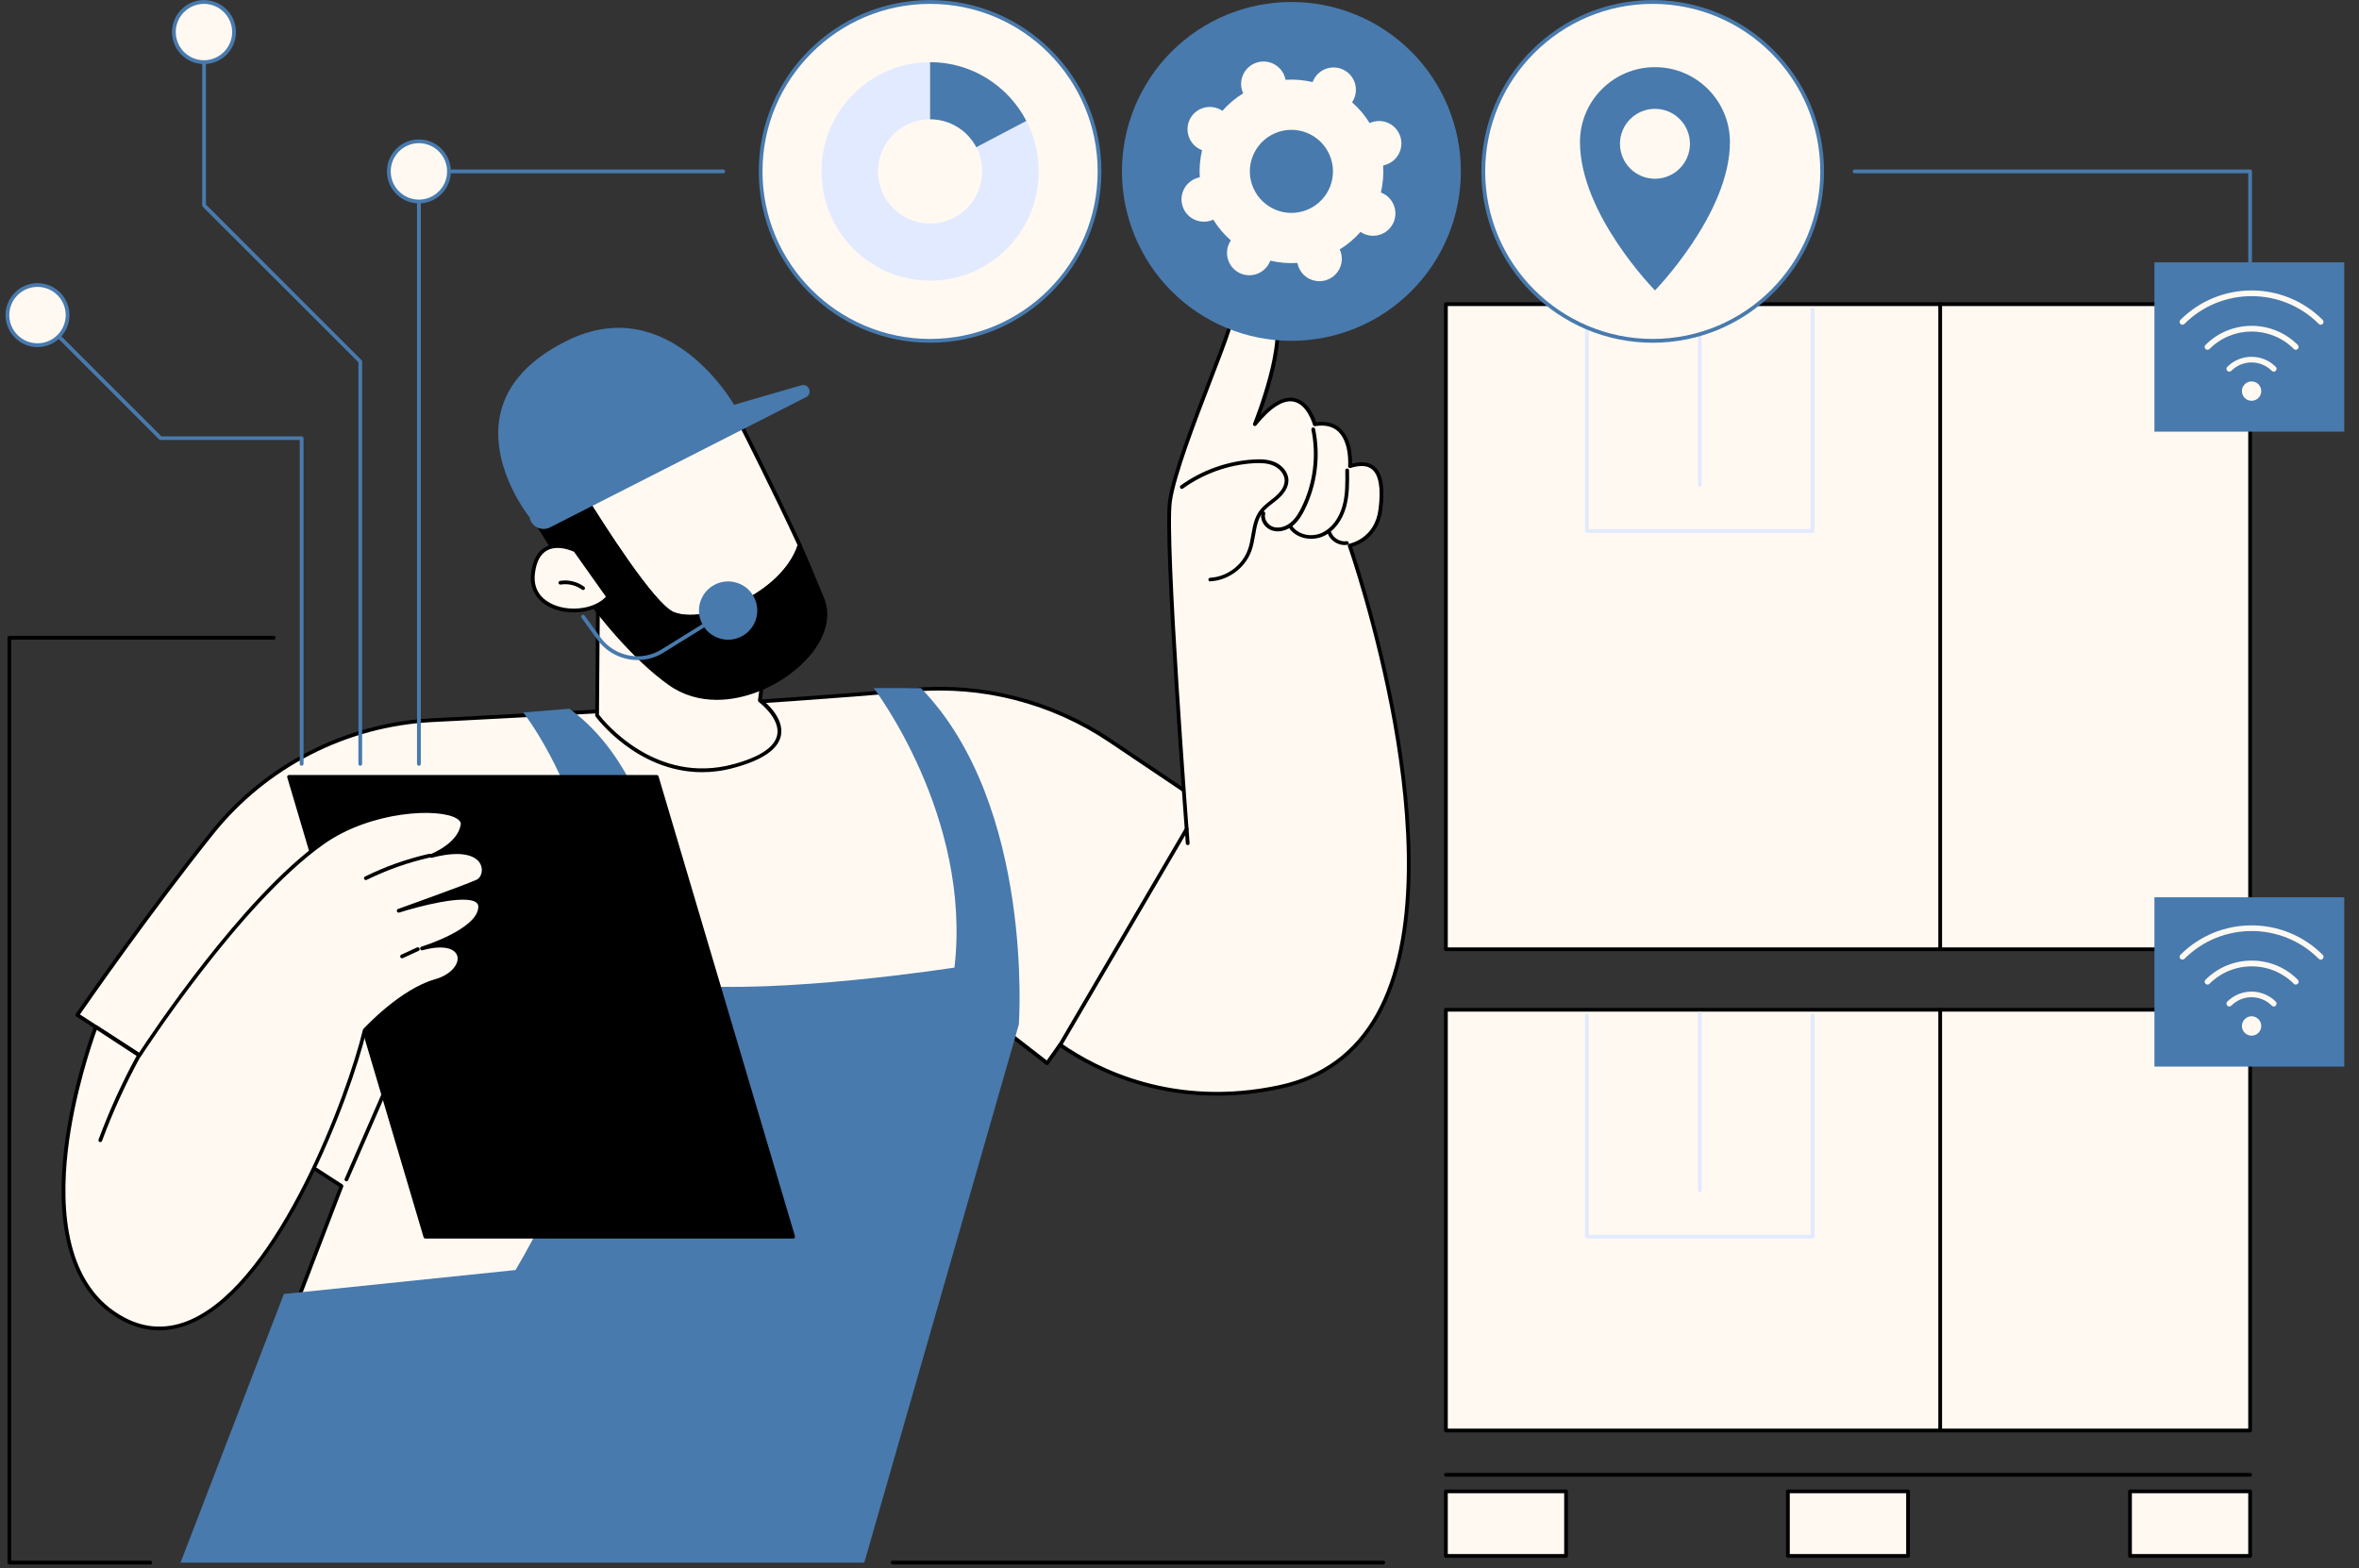
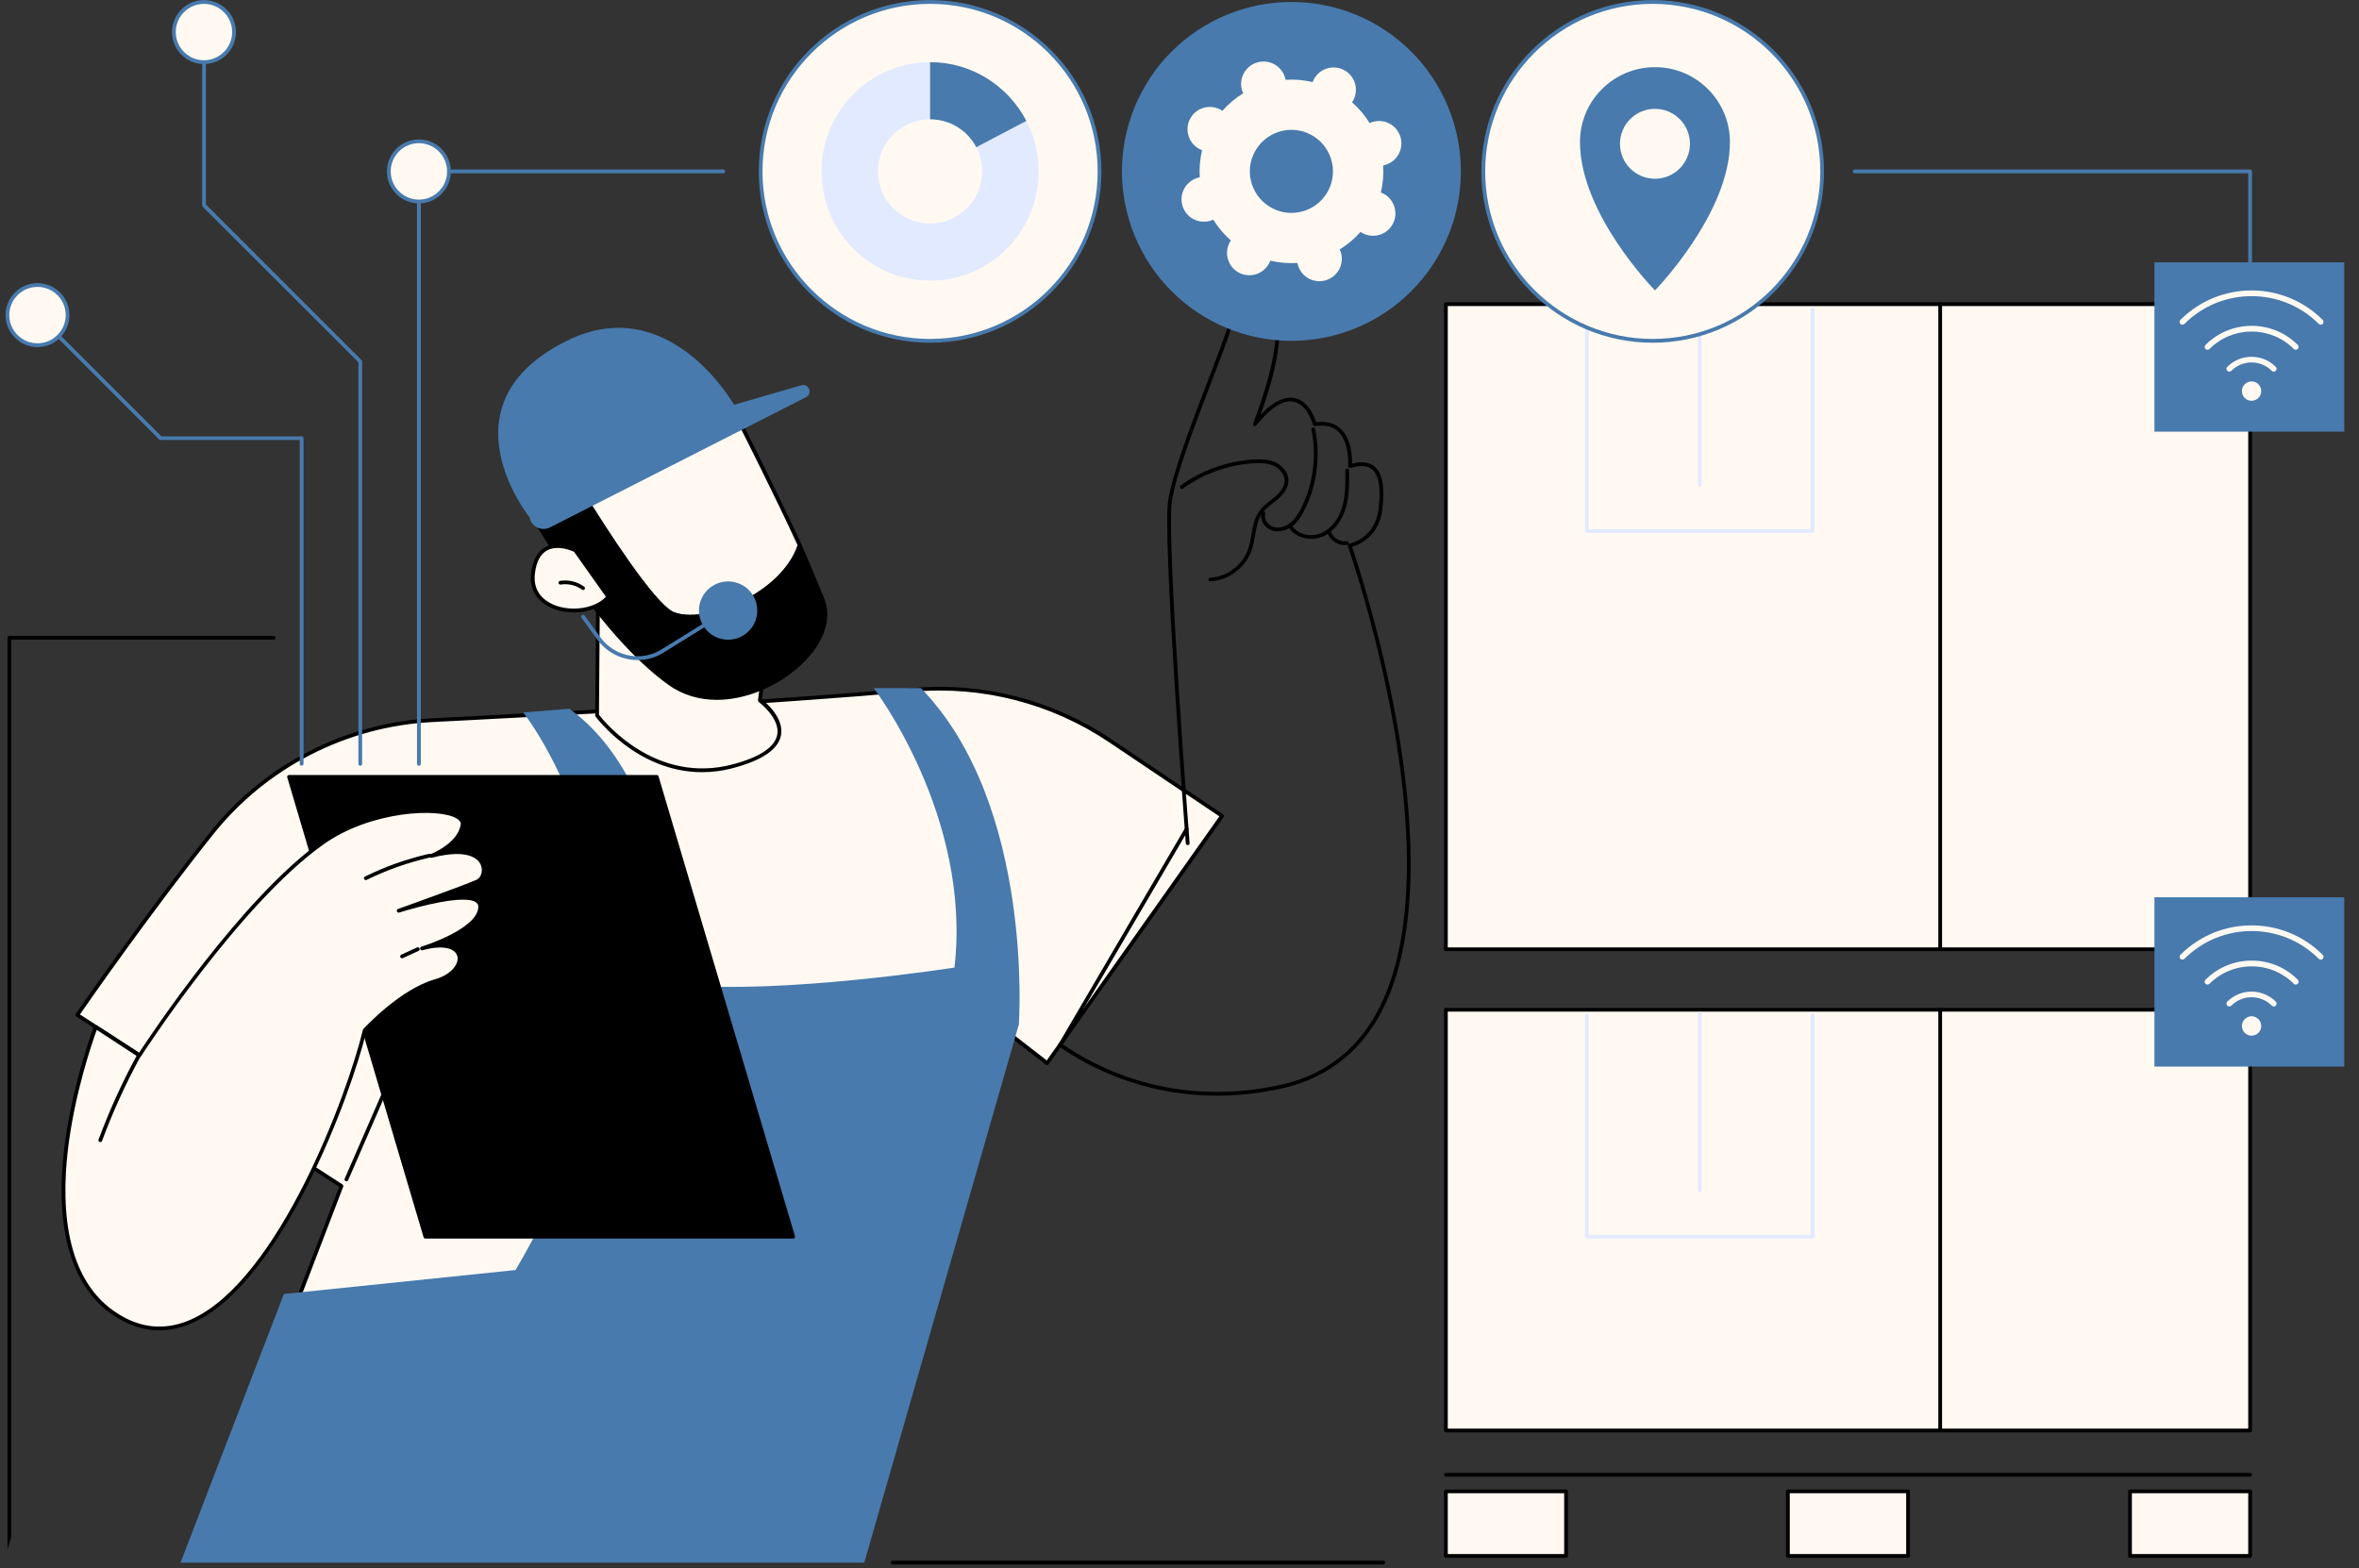
<svg xmlns="http://www.w3.org/2000/svg" width="200" zoomAndPan="magnify" viewBox="0 0 150 99.75" height="133" preserveAspectRatio="xMidYMid meet" version="1.0">
  <rect x="0" y="0" width="150" height="99.75" fill="#333333" stroke="none" />
  <defs>
    <clipPath id="18c60505a5">
      <path d="M 11 43 L 65 43 L 65 99.5 L 11 99.5 Z M 11 43 " clip-rule="nonzero" />
    </clipPath>
    <clipPath id="969a45fb53">
      <path d="M 91 94 L 100 94 L 100 99.5 L 91 99.5 Z M 91 94 " clip-rule="nonzero" />
    </clipPath>
    <clipPath id="c348abe2a2">
      <path d="M 113 94 L 122 94 L 122 99.5 L 113 99.5 Z M 113 94 " clip-rule="nonzero" />
    </clipPath>
    <clipPath id="5f7a954aa8">
      <path d="M 135 94 L 144 94 L 144 99.5 L 135 99.5 Z M 135 94 " clip-rule="nonzero" />
    </clipPath>
    <clipPath id="a716fe0bca">
      <path d="M 136 57 L 149.062 57 L 149.062 68 L 136 68 Z M 136 57 " clip-rule="nonzero" />
    </clipPath>
    <clipPath id="46ce3e7250">
      <path d="M 136 16 L 149.062 16 L 149.062 28 L 136 28 Z M 136 16 " clip-rule="nonzero" />
    </clipPath>
    <clipPath id="ba565be54e">
      <path d="M 0.188 18 L 5 18 L 5 22 L 0.188 22 Z M 0.188 18 " clip-rule="nonzero" />
    </clipPath>
    <clipPath id="513044c0b9">
      <path d="M 0.188 18 L 5 18 L 5 23 L 0.188 23 Z M 0.188 18 " clip-rule="nonzero" />
    </clipPath>
    <clipPath id="d651cac189">
-       <path d="M 0.188 40 L 18 40 L 18 99.5 L 0.188 99.5 Z M 0.188 40 " clip-rule="nonzero" />
+       <path d="M 0.188 40 L 18 40 L 0.188 99.5 Z M 0.188 40 " clip-rule="nonzero" />
    </clipPath>
    <clipPath id="5ec488e3c0">
      <path d="M 56 99 L 89 99 L 89 99.5 L 56 99.5 Z M 56 99 " clip-rule="nonzero" />
    </clipPath>
  </defs>
  <path fill="#fff9f2" d="M 21.715 75.434 L 4.918 64.555 C 4.918 64.555 9.227 58.293 13.492 52.965 C 16.906 48.691 21.992 46.09 27.457 45.805 C 35.793 45.367 47.555 44.781 58.109 43.867 C 62.512 43.488 66.91 44.625 70.574 47.094 L 77.707 51.891 L 66.586 67.613 L 62.426 64.387 L 28.773 84.98 L 18.051 84.98 Z M 21.715 75.434 " fill-opacity="1" fill-rule="nonzero" />
  <path fill="#000000" d="M 28.773 85.098 L 18.051 85.098 C 18.016 85.098 17.977 85.078 17.953 85.043 C 17.934 85.012 17.926 84.969 17.941 84.938 L 21.57 75.477 L 4.852 64.652 C 4.824 64.637 4.809 64.609 4.797 64.574 C 4.793 64.543 4.797 64.512 4.812 64.484 C 4.859 64.418 9.176 58.156 13.395 52.887 C 16.824 48.598 21.945 45.973 27.445 45.684 L 28.898 45.609 C 37.02 45.184 48.137 44.605 58.094 43.75 C 62.508 43.367 66.965 44.52 70.641 46.992 L 77.773 51.793 C 77.801 51.812 77.816 51.84 77.82 51.871 C 77.828 51.902 77.82 51.938 77.801 51.965 L 66.676 67.684 C 66.66 67.711 66.629 67.73 66.594 67.734 C 66.562 67.738 66.531 67.73 66.504 67.711 L 62.41 64.539 L 28.816 85.09 C 28.816 85.094 28.793 85.098 28.773 85.098 Z M 18.227 84.859 L 28.734 84.859 L 62.367 64.281 C 62.41 64.254 62.465 64.262 62.5 64.289 L 66.559 67.441 L 77.535 51.918 L 70.504 47.191 C 66.871 44.75 62.473 43.605 58.113 43.988 C 48.152 44.848 37.031 45.43 28.91 45.848 L 27.457 45.922 C 22.027 46.207 16.965 48.801 13.578 53.035 C 9.664 57.934 5.656 63.684 5.082 64.516 L 21.777 75.328 C 21.824 75.363 21.84 75.422 21.824 75.469 Z M 18.227 84.859 " fill-opacity="1" fill-rule="nonzero" />
  <path fill="#000000" d="M 22.027 75.129 C 22.012 75.129 21.992 75.121 21.977 75.117 C 21.918 75.09 21.891 75.02 21.918 74.961 L 24.594 68.816 C 24.621 68.758 24.691 68.73 24.75 68.758 C 24.809 68.785 24.836 68.855 24.809 68.914 L 22.137 75.059 C 22.117 75.102 22.07 75.129 22.027 75.129 Z M 22.027 75.129 " fill-opacity="1" fill-rule="nonzero" />
  <g clip-path="url(#18c60505a5)">
    <path fill="#487aad" d="M 33.27 45.312 C 33.27 45.312 45.066 60.035 32.781 80.77 L 18.051 82.293 L 11.48 99.379 L 54.957 99.379 L 64.785 65.152 C 64.785 65.152 65.781 51.203 58.555 43.758 L 55.555 43.758 C 55.555 43.758 61.805 51.926 60.691 61.535 C 60.691 61.535 49.508 63.277 43.23 62.613 C 43.23 62.613 42.961 49.918 36.203 45.074 Z M 33.27 45.312 " fill-opacity="1" fill-rule="nonzero" />
  </g>
  <path fill="#000000" d="M 50.426 78.652 L 27.051 78.652 L 18.371 49.414 L 41.754 49.414 Z M 50.426 78.652 " fill-opacity="1" fill-rule="nonzero" />
  <path fill="#000000" d="M 50.426 78.77 L 27.051 78.77 C 26.996 78.77 26.953 78.738 26.934 78.684 L 18.266 49.441 C 18.254 49.402 18.258 49.363 18.281 49.336 C 18.301 49.305 18.34 49.289 18.379 49.289 L 41.762 49.289 C 41.816 49.289 41.859 49.32 41.875 49.375 L 50.547 78.617 C 50.559 78.656 50.551 78.695 50.531 78.723 C 50.504 78.754 50.465 78.77 50.426 78.77 Z M 27.137 78.531 L 50.27 78.531 L 41.668 49.531 L 18.535 49.531 Z M 27.137 78.531 " fill-opacity="1" fill-rule="nonzero" />
  <path fill="#fff9f2" d="M 6.09 65.316 C 6.09 65.316 0.438 80.004 7.875 83.902 C 15.312 87.801 21.875 71.023 23.191 65.523 C 23.191 65.523 25.488 63.012 27.695 62.387 C 29.848 61.777 29.859 59.488 26.832 60.312 C 26.832 60.312 30.426 59.223 30.535 57.715 C 30.645 56.207 25.359 57.922 25.359 57.922 C 25.359 57.922 29.496 56.449 30.387 56.051 C 31.078 55.742 31.207 53.465 27.43 54.441 C 27.43 54.441 29.207 53.773 29.426 52.484 C 29.645 51.195 24.102 51.066 20.531 53.594 C 15.105 57.434 8.875 67.125 8.875 67.125 Z M 6.09 65.316 " fill-opacity="1" fill-rule="nonzero" />
  <path fill="#000000" d="M 10.133 84.605 C 9.348 84.605 8.574 84.41 7.82 84.012 C 4.734 82.391 3.438 78.629 4.074 73.133 C 4.555 69.008 5.965 65.309 5.977 65.273 C 5.988 65.238 6.016 65.211 6.055 65.199 C 6.086 65.191 6.125 65.195 6.156 65.211 L 8.844 66.953 C 9.527 65.906 15.379 57.086 20.465 53.484 C 23.598 51.273 28 51.105 29.195 51.855 C 29.539 52.07 29.578 52.32 29.551 52.496 C 29.418 53.25 28.801 53.801 28.273 54.137 C 30.199 53.844 30.703 54.594 30.832 54.965 C 31.012 55.48 30.773 56.008 30.441 56.156 C 30.02 56.344 28.887 56.77 27.801 57.164 C 28.875 56.961 29.996 56.859 30.438 57.211 C 30.594 57.336 30.672 57.516 30.66 57.719 C 30.59 58.738 29.082 59.551 27.988 60.016 C 28.793 60.008 29.203 60.34 29.312 60.727 C 29.48 61.332 28.93 62.156 27.73 62.5 C 25.691 63.074 23.531 65.332 23.297 65.582 C 22.312 69.668 17.91 81.555 12.285 84.109 C 11.562 84.438 10.836 84.605 10.133 84.605 Z M 6.152 65.496 C 5.895 66.203 4.738 69.512 4.312 73.164 C 3.879 76.922 4.152 81.816 7.934 83.801 C 9.309 84.523 10.738 84.555 12.188 83.898 C 17.746 81.371 22.113 69.527 23.074 65.5 C 23.082 65.477 23.09 65.461 23.102 65.445 C 23.195 65.344 25.453 62.902 27.664 62.277 C 28.707 61.984 29.215 61.281 29.078 60.797 C 28.965 60.383 28.312 60.035 26.863 60.434 C 26.801 60.449 26.734 60.41 26.719 60.352 C 26.703 60.285 26.734 60.223 26.801 60.203 C 26.832 60.195 30.316 59.117 30.414 57.711 C 30.426 57.574 30.383 57.477 30.285 57.398 C 29.582 56.852 26.516 57.672 25.391 58.035 C 25.332 58.059 25.262 58.023 25.238 57.961 C 25.219 57.898 25.25 57.828 25.309 57.809 C 25.352 57.789 29.453 56.332 30.328 55.938 C 30.555 55.832 30.727 55.422 30.59 55.047 C 30.492 54.762 29.973 53.898 27.445 54.551 C 27.387 54.566 27.32 54.535 27.305 54.469 C 27.285 54.41 27.316 54.344 27.375 54.324 C 27.391 54.316 29.094 53.66 29.293 52.457 C 29.305 52.402 29.332 52.234 29.051 52.062 C 27.93 51.359 23.586 51.562 20.586 53.688 C 15.242 57.469 9.023 67.086 8.961 67.184 C 8.945 67.211 8.918 67.23 8.887 67.238 C 8.852 67.246 8.82 67.238 8.793 67.223 Z M 6.152 65.496 " fill-opacity="1" fill-rule="nonzero" />
  <path fill="#000000" d="M 23.266 55.969 C 23.223 55.969 23.18 55.949 23.156 55.906 C 23.129 55.844 23.152 55.773 23.211 55.746 C 24.504 55.105 25.875 54.621 27.285 54.301 C 27.348 54.285 27.414 54.328 27.426 54.395 C 27.441 54.457 27.398 54.523 27.332 54.535 C 25.941 54.852 24.594 55.328 23.316 55.957 C 23.297 55.965 23.281 55.969 23.266 55.969 Z M 23.266 55.969 " fill-opacity="1" fill-rule="nonzero" />
  <path fill="#000000" d="M 25.566 60.945 C 25.523 60.945 25.477 60.918 25.457 60.875 C 25.43 60.812 25.457 60.742 25.516 60.715 L 26.516 60.254 C 26.578 60.227 26.648 60.254 26.676 60.312 C 26.703 60.375 26.676 60.445 26.613 60.473 L 25.613 60.934 C 25.602 60.938 25.582 60.945 25.566 60.945 Z M 25.566 60.945 " fill-opacity="1" fill-rule="nonzero" />
  <path fill="#000000" d="M 6.379 72.633 C 6.363 72.633 6.352 72.633 6.336 72.629 C 6.277 72.605 6.242 72.535 6.266 72.477 C 6.945 70.645 7.762 68.844 8.695 67.133 C 8.727 67.07 8.801 67.051 8.859 67.082 C 8.918 67.113 8.941 67.184 8.906 67.246 C 7.977 68.945 7.164 70.734 6.488 72.559 C 6.473 72.605 6.43 72.633 6.379 72.633 Z M 6.379 72.633 " fill-opacity="1" fill-rule="nonzero" />
  <path fill="#fff9f2" d="M 38.035 36.773 L 37.965 45.492 C 37.965 45.492 41.336 50.164 46.676 48.711 C 52.008 47.262 48.316 44.543 48.316 44.543 L 49.09 38.68 Z M 38.035 36.773 " fill-opacity="1" fill-rule="nonzero" />
  <path fill="#000000" d="M 44.648 49.109 C 40.484 49.109 37.902 45.609 37.867 45.562 C 37.852 45.543 37.848 45.52 37.848 45.492 L 37.918 36.773 C 37.918 36.742 37.934 36.703 37.961 36.68 C 37.988 36.66 38.027 36.648 38.059 36.652 L 49.109 38.555 C 49.176 38.566 49.219 38.629 49.207 38.691 L 48.449 44.48 C 48.727 44.699 49.863 45.672 49.66 46.762 C 49.496 47.637 48.504 48.332 46.707 48.82 C 45.984 49.023 45.293 49.109 44.648 49.109 Z M 38.086 45.457 C 38.391 45.852 41.68 49.945 46.645 48.598 C 48.34 48.137 49.273 47.504 49.422 46.727 C 49.617 45.668 48.258 44.652 48.246 44.641 C 48.215 44.613 48.191 44.57 48.199 44.527 L 48.953 38.781 L 38.152 36.922 Z M 38.086 45.457 " fill-opacity="1" fill-rule="nonzero" />
  <path fill="#fff9f2" d="M 42.789 39.035 C 44.773 39.867 49.84 37.855 50.844 34.668 C 49.219 31.152 46.93 26.641 46.93 26.641 L 37.184 31.625 C 38.359 33.527 41.523 38.504 42.789 39.035 Z M 42.789 39.035 " fill-opacity="1" fill-rule="nonzero" />
  <path fill="#000000" d="M 43.898 39.34 C 43.453 39.34 43.059 39.273 42.746 39.145 C 41.457 38.602 38.352 33.746 37.078 31.684 C 37.062 31.656 37.059 31.621 37.07 31.594 C 37.078 31.559 37.102 31.531 37.129 31.516 L 46.875 26.531 C 46.902 26.516 46.938 26.516 46.969 26.523 C 47 26.535 47.023 26.559 47.039 26.586 C 47.062 26.629 49.352 31.141 50.961 34.621 C 50.969 34.648 50.977 34.68 50.965 34.707 C 50.492 36.203 49.039 37.637 47.074 38.551 C 45.953 39.062 44.816 39.34 43.898 39.34 Z M 37.352 31.668 C 38.41 33.379 41.602 38.402 42.836 38.922 C 43.746 39.301 45.371 39.066 46.969 38.328 C 48.855 37.453 50.254 36.094 50.719 34.676 C 49.254 31.504 47.234 27.5 46.875 26.797 Z M 37.352 31.668 " fill-opacity="1" fill-rule="nonzero" />
  <path fill="#000000" d="M 52.27 37.996 C 51.949 37.277 51.48 36.035 50.844 34.664 C 49.84 37.855 44.773 39.859 42.789 39.031 C 41.516 38.496 38.359 33.523 37.18 31.621 L 34.113 33.191 C 34.113 33.191 38.172 40.297 42.566 43.453 C 46.746 46.457 53.84 41.508 52.27 37.996 Z M 52.27 37.996 " fill-opacity="1" fill-rule="nonzero" />
  <path fill="#000000" d="M 45.578 44.508 C 44.508 44.508 43.441 44.227 42.5 43.551 C 38.133 40.422 34.059 33.328 34.016 33.254 C 33.996 33.23 33.992 33.195 34.004 33.164 C 34.016 33.129 34.035 33.105 34.062 33.094 L 37.129 31.523 C 37.184 31.496 37.254 31.512 37.285 31.566 C 38.27 33.156 41.582 38.398 42.836 38.926 C 43.746 39.309 45.371 39.074 46.969 38.332 C 48.871 37.453 50.281 36.066 50.73 34.637 C 50.746 34.586 50.789 34.555 50.84 34.555 C 50.891 34.551 50.938 34.578 50.953 34.625 C 51.344 35.473 51.676 36.285 51.945 36.938 C 52.113 37.34 52.254 37.691 52.371 37.965 C 53.016 39.398 52.309 41.191 50.523 42.645 C 49.215 43.711 47.383 44.508 45.578 44.508 Z M 34.281 33.238 C 34.812 34.141 38.609 40.465 42.637 43.355 C 45.062 45.098 48.352 44.105 50.383 42.449 C 52.078 41.062 52.758 39.379 52.168 38.051 C 52.043 37.773 51.898 37.426 51.73 37.02 C 51.492 36.438 51.203 35.734 50.867 34.984 C 50.312 36.375 48.914 37.691 47.078 38.547 C 45.414 39.316 43.719 39.551 42.75 39.145 C 41.477 38.609 38.449 33.891 37.145 31.777 Z M 34.281 33.238 " fill-opacity="1" fill-rule="nonzero" />
  <path fill="#fff9f2" d="M 36.578 34.996 C 36.578 34.996 34.227 33.801 33.895 36.441 C 33.559 39.082 37.492 39.426 38.684 37.953 Z M 36.578 34.996 " fill-opacity="1" fill-rule="nonzero" />
  <path fill="#000000" d="M 36.488 38.949 C 36.008 38.949 35.531 38.859 35.094 38.676 C 34.129 38.262 33.645 37.449 33.773 36.43 C 33.879 35.609 34.188 35.055 34.688 34.789 C 35.531 34.344 36.59 34.871 36.633 34.891 C 36.652 34.902 36.668 34.914 36.676 34.93 L 38.777 37.887 C 38.809 37.93 38.805 37.992 38.77 38.035 C 38.297 38.617 37.406 38.949 36.488 38.949 Z M 35.453 34.848 C 35.238 34.848 35.008 34.887 34.801 34.996 C 34.371 35.223 34.105 35.715 34.016 36.457 C 33.855 37.691 34.684 38.234 35.188 38.453 C 36.32 38.938 37.852 38.699 38.527 37.949 L 36.5 35.09 C 36.391 35.039 35.938 34.848 35.453 34.848 Z M 35.453 34.848 " fill-opacity="1" fill-rule="nonzero" />
  <path fill="#000000" d="M 37.078 37.523 C 37.055 37.523 37.031 37.52 37.008 37.5 C 36.625 37.219 36.129 37.098 35.648 37.176 C 35.586 37.188 35.523 37.145 35.516 37.078 C 35.504 37.012 35.547 36.953 35.613 36.941 C 36.148 36.855 36.711 36.992 37.145 37.312 C 37.199 37.348 37.211 37.426 37.172 37.48 C 37.152 37.5 37.113 37.523 37.078 37.523 Z M 37.078 37.523 " fill-opacity="1" fill-rule="nonzero" />
  <path fill="#487aad" d="M 50.953 24.504 L 46.676 25.742 L 33.672 32.887 C 33.77 33.488 34.434 33.82 34.977 33.539 L 51.254 25.258 C 51.695 25.035 51.426 24.363 50.953 24.504 Z M 50.953 24.504 " fill-opacity="1" fill-rule="nonzero" />
  <path fill="#487aad" d="M 45.887 27.391 L 46.672 25.738 C 46.672 25.738 42.559 18.465 36.07 21.66 C 27.875 25.695 33.664 32.887 33.664 32.887 Z M 45.887 27.391 " fill-opacity="1" fill-rule="nonzero" />
  <path fill="#487aad" d="M 46.723 37.027 C 46.965 37.082 47.184 37.184 47.383 37.324 C 47.582 37.469 47.746 37.645 47.875 37.855 C 48.004 38.062 48.09 38.289 48.129 38.531 C 48.168 38.777 48.16 39.016 48.102 39.254 C 48.047 39.496 47.945 39.715 47.801 39.914 C 47.66 40.113 47.48 40.277 47.273 40.406 C 47.062 40.535 46.836 40.621 46.594 40.66 C 46.352 40.699 46.113 40.691 45.871 40.633 C 45.633 40.578 45.414 40.477 45.215 40.332 C 45.016 40.191 44.852 40.012 44.723 39.805 C 44.594 39.594 44.508 39.371 44.469 39.125 C 44.43 38.883 44.438 38.645 44.492 38.402 C 44.551 38.164 44.652 37.945 44.793 37.746 C 44.938 37.547 45.113 37.383 45.324 37.254 C 45.531 37.125 45.758 37.039 46 37 C 46.242 36.961 46.484 36.969 46.723 37.027 Z M 46.723 37.027 " fill-opacity="1" fill-rule="nonzero" />
  <path fill="#487aad" d="M 40.543 41.977 C 39.566 41.977 38.609 41.523 37.992 40.688 L 36.977 39.289 C 36.938 39.234 36.949 39.16 37.004 39.121 C 37.059 39.082 37.133 39.094 37.172 39.148 L 38.188 40.547 C 39.082 41.766 40.781 42.102 42.066 41.301 L 46.23 38.719 C 46.285 38.688 46.359 38.703 46.395 38.758 C 46.426 38.812 46.41 38.887 46.355 38.922 L 42.191 41.504 C 41.684 41.824 41.113 41.977 40.543 41.977 Z M 40.543 41.977 " fill-opacity="1" fill-rule="nonzero" />
-   <path fill="#fff9f2" d="M 74.398 31.859 C 74.031 34.355 75.523 53.633 75.523 53.633 L 74.484 52.84 C 74.484 52.84 67.824 59.051 65.832 65.168 C 65.832 65.168 71.688 71.207 81.383 69.125 C 96.734 65.828 85.812 34.695 85.812 34.695 C 85.812 34.695 87.52 34.383 87.77 32.402 C 88.02 30.422 87.633 29.074 85.836 29.645 C 85.836 29.645 86.102 26.57 83.594 26.988 C 83.594 26.988 82.66 23.438 79.777 26.98 C 79.777 26.98 82.855 19.383 80.012 19.234 C 79.23 19.191 78.777 18.914 78.113 20.996 C 77.461 23.074 74.762 29.363 74.398 31.859 Z M 74.398 31.859 " fill-opacity="1" fill-rule="nonzero" />
  <path fill="#000000" d="M 77.371 69.68 C 72.652 69.68 69.188 67.836 67.344 66.551 C 67.289 66.512 67.281 66.434 67.316 66.379 C 67.355 66.328 67.434 66.316 67.488 66.355 C 69.785 67.961 74.652 70.453 81.367 69.008 C 84.078 68.426 86.145 66.902 87.492 64.496 C 90.238 59.59 89.609 51.766 88.598 46.062 C 87.5 39.879 85.727 34.785 85.703 34.734 C 85.695 34.703 85.699 34.664 85.715 34.637 C 85.73 34.605 85.766 34.586 85.797 34.578 C 85.863 34.566 87.422 34.25 87.656 32.387 C 87.824 31.07 87.684 30.211 87.242 29.848 C 86.945 29.598 86.48 29.57 85.875 29.762 C 85.836 29.77 85.793 29.766 85.766 29.738 C 85.73 29.711 85.715 29.672 85.723 29.637 C 85.723 29.617 85.84 28.141 85.078 27.434 C 84.73 27.113 84.238 27 83.621 27.102 C 83.562 27.113 83.504 27.074 83.488 27.016 C 83.48 27.004 83.137 25.73 82.273 25.547 C 81.609 25.406 80.805 25.91 79.883 27.051 C 79.844 27.098 79.777 27.113 79.73 27.078 C 79.68 27.047 79.66 26.988 79.68 26.934 C 79.703 26.879 81.879 21.453 80.828 19.801 C 80.648 19.52 80.383 19.367 80.02 19.348 C 79.938 19.344 79.859 19.34 79.785 19.332 C 79.176 19.277 78.805 19.246 78.238 21.023 C 78.023 21.703 77.594 22.824 77.094 24.121 C 76.055 26.828 74.762 30.199 74.516 31.871 C 74.156 34.32 75.625 53.422 75.641 53.617 C 75.648 53.68 75.598 53.742 75.531 53.746 C 75.461 53.75 75.406 53.703 75.402 53.637 C 75.344 52.848 73.918 34.316 74.277 31.844 C 74.527 30.145 75.82 26.766 76.871 24.039 C 77.363 22.746 77.793 21.629 78.012 20.953 C 78.605 19.082 79.055 19.027 79.805 19.094 C 79.875 19.098 79.953 19.105 80.027 19.109 C 80.469 19.133 80.805 19.32 81.027 19.676 C 81.938 21.102 80.699 24.891 80.145 26.398 C 80.953 25.543 81.688 25.184 82.328 25.32 C 83.188 25.504 83.586 26.52 83.691 26.855 C 84.34 26.77 84.863 26.906 85.246 27.266 C 85.938 27.906 85.98 29.055 85.973 29.488 C 86.586 29.324 87.062 29.387 87.402 29.668 C 87.906 30.09 88.074 31.016 87.895 32.418 C 87.68 34.133 86.395 34.652 85.973 34.777 C 86.25 35.594 87.82 40.344 88.832 46.02 C 89.848 51.762 90.484 59.645 87.699 64.609 C 86.312 67.082 84.199 68.637 81.414 69.242 C 79.98 69.551 78.625 69.68 77.371 69.68 Z M 77.371 69.68 " fill-opacity="1" fill-rule="nonzero" />
  <path fill="#000000" d="M 76.957 36.98 C 76.891 36.98 76.844 36.93 76.836 36.867 C 76.832 36.801 76.887 36.746 76.953 36.742 C 78.008 36.688 78.996 35.957 79.348 34.961 C 79.457 34.664 79.52 34.332 79.57 34.012 C 79.664 33.473 79.762 32.918 80.098 32.469 C 80.297 32.207 80.551 32.012 80.797 31.816 C 80.898 31.738 81 31.656 81.102 31.57 C 81.371 31.336 81.691 30.973 81.688 30.555 C 81.68 30.125 81.332 29.781 80.996 29.625 C 80.59 29.438 80.121 29.438 79.719 29.461 C 78.113 29.555 76.516 30.129 75.219 31.07 C 75.164 31.109 75.086 31.098 75.051 31.043 C 75.012 30.988 75.023 30.914 75.074 30.875 C 76.414 29.906 78.055 29.32 79.703 29.223 C 80.133 29.195 80.637 29.199 81.094 29.402 C 81.504 29.586 81.922 30.012 81.926 30.543 C 81.93 30.949 81.703 31.359 81.254 31.746 C 81.148 31.832 81.047 31.914 80.941 31.996 C 80.699 32.184 80.465 32.363 80.289 32.598 C 79.984 33.004 79.898 33.508 79.805 34.043 C 79.746 34.375 79.688 34.711 79.57 35.035 C 79.18 36.117 78.109 36.914 76.961 36.969 C 76.961 36.98 76.961 36.98 76.957 36.98 Z M 76.957 36.98 " fill-opacity="1" fill-rule="nonzero" />
  <path fill="#000000" d="M 81.242 33.793 C 81.121 33.793 81.008 33.777 80.895 33.738 C 80.402 33.586 80.094 33.07 80.215 32.613 C 80.23 32.551 80.297 32.512 80.359 32.527 C 80.426 32.543 80.465 32.609 80.449 32.676 C 80.359 33.004 80.605 33.391 80.969 33.512 C 81.301 33.613 81.715 33.516 82.047 33.25 C 82.383 32.984 82.602 32.586 82.758 32.273 C 83.508 30.75 83.73 28.992 83.387 27.328 C 83.379 27.266 83.414 27.199 83.48 27.188 C 83.547 27.176 83.613 27.215 83.621 27.281 C 83.98 29 83.746 30.809 82.977 32.379 C 82.812 32.719 82.574 33.141 82.203 33.441 C 81.91 33.668 81.566 33.793 81.242 33.793 Z M 81.242 33.793 " fill-opacity="1" fill-rule="nonzero" />
  <path fill="#000000" d="M 83.371 34.266 C 82.797 34.266 82.246 34.012 81.953 33.559 C 81.914 33.508 81.93 33.43 81.992 33.398 C 82.047 33.359 82.121 33.375 82.156 33.434 C 82.52 34 83.371 34.203 84.062 33.883 C 84.668 33.598 85.141 32.98 85.363 32.18 C 85.57 31.445 85.551 30.668 85.543 29.914 C 85.543 29.848 85.598 29.793 85.66 29.793 C 85.727 29.793 85.781 29.848 85.781 29.914 C 85.793 30.684 85.801 31.477 85.59 32.246 C 85.348 33.113 84.824 33.789 84.16 34.098 C 83.914 34.211 83.637 34.266 83.371 34.266 Z M 83.371 34.266 " fill-opacity="1" fill-rule="nonzero" />
  <path fill="#000000" d="M 85.496 34.664 C 85.043 34.664 84.59 34.363 84.426 33.934 C 84.406 33.875 84.434 33.805 84.496 33.781 C 84.559 33.762 84.629 33.789 84.648 33.855 C 84.793 34.234 85.223 34.48 85.621 34.418 C 85.688 34.41 85.75 34.453 85.758 34.516 C 85.77 34.582 85.727 34.641 85.66 34.652 C 85.605 34.66 85.551 34.664 85.496 34.664 Z M 85.496 34.664 " fill-opacity="1" fill-rule="nonzero" />
  <path fill="#000000" d="M 67.414 66.57 C 67.395 66.57 67.371 66.566 67.355 66.555 C 67.301 66.523 67.281 66.445 67.312 66.391 L 75.352 52.664 C 75.387 52.609 75.461 52.59 75.516 52.621 C 75.57 52.652 75.594 52.73 75.559 52.785 L 67.52 66.512 C 67.496 66.551 67.453 66.57 67.414 66.57 Z M 67.414 66.57 " fill-opacity="1" fill-rule="nonzero" />
  <path fill="#fff9f2" d="M 143.074 60.367 L 91.938 60.367 L 91.938 19.344 L 143.074 19.344 Z M 143.074 60.367 " fill-opacity="1" fill-rule="nonzero" />
  <path fill="#000000" d="M 143.078 60.488 L 91.941 60.488 C 91.875 60.488 91.82 60.434 91.82 60.367 L 91.82 19.344 C 91.82 19.277 91.875 19.223 91.941 19.223 L 143.078 19.223 C 143.141 19.223 143.195 19.277 143.195 19.344 L 143.195 60.367 C 143.195 60.434 143.141 60.488 143.078 60.488 Z M 92.059 60.25 L 142.957 60.25 L 142.957 19.465 L 92.059 19.465 Z M 92.059 60.25 " fill-opacity="1" fill-rule="nonzero" />
  <path fill="#000000" d="M 123.367 60.488 C 123.305 60.488 123.25 60.434 123.25 60.367 L 123.25 19.344 C 123.25 19.277 123.305 19.223 123.367 19.223 C 123.434 19.223 123.488 19.277 123.488 19.344 L 123.488 60.367 C 123.488 60.434 123.441 60.488 123.367 60.488 Z M 123.367 60.488 " fill-opacity="1" fill-rule="nonzero" />
  <path fill="#e2eaff" d="M 108.082 30.945 C 108.016 30.945 107.961 30.891 107.961 30.824 L 107.961 19.344 C 107.961 19.277 108.016 19.223 108.082 19.223 C 108.148 19.223 108.199 19.277 108.199 19.344 L 108.199 30.824 C 108.199 30.891 108.148 30.945 108.082 30.945 Z M 108.082 30.945 " fill-opacity="1" fill-rule="nonzero" />
  <path fill="#e2eaff" d="M 115.258 33.891 L 100.906 33.891 C 100.84 33.891 100.785 33.836 100.785 33.773 L 100.785 19.703 C 100.785 19.637 100.84 19.582 100.906 19.582 C 100.969 19.582 101.023 19.637 101.023 19.703 L 101.023 33.652 L 115.137 33.652 L 115.137 19.703 C 115.137 19.637 115.191 19.582 115.258 19.582 C 115.324 19.582 115.379 19.637 115.379 19.703 L 115.379 33.773 C 115.379 33.836 115.324 33.891 115.258 33.891 Z M 115.258 33.891 " fill-opacity="1" fill-rule="nonzero" />
  <path fill="#fff9f2" d="M 143.074 90.973 L 91.938 90.973 L 91.938 64.215 L 143.074 64.215 Z M 143.074 90.973 " fill-opacity="1" fill-rule="nonzero" />
  <path fill="#000000" d="M 143.078 91.094 L 91.941 91.094 C 91.875 91.094 91.82 91.039 91.82 90.977 L 91.82 64.219 C 91.82 64.152 91.875 64.098 91.941 64.098 L 143.078 64.098 C 143.141 64.098 143.195 64.152 143.195 64.219 L 143.195 90.977 C 143.195 91.039 143.141 91.094 143.078 91.094 Z M 92.059 90.855 L 142.957 90.855 L 142.957 64.336 L 92.059 64.336 Z M 92.059 90.855 " fill-opacity="1" fill-rule="nonzero" />
  <path fill="#000000" d="M 123.367 91.094 C 123.305 91.094 123.25 91.039 123.25 90.977 L 123.25 64.219 C 123.25 64.152 123.305 64.098 123.367 64.098 C 123.434 64.098 123.488 64.152 123.488 64.219 L 123.488 90.977 C 123.488 91.039 123.441 91.094 123.367 91.094 Z M 123.367 91.094 " fill-opacity="1" fill-rule="nonzero" />
  <path fill="#e2eaff" d="M 108.082 75.82 C 108.016 75.82 107.961 75.766 107.961 75.699 L 107.961 64.457 C 107.961 64.391 108.016 64.336 108.082 64.336 C 108.148 64.336 108.199 64.391 108.199 64.457 L 108.199 75.699 C 108.199 75.766 108.148 75.82 108.082 75.82 Z M 108.082 75.82 " fill-opacity="1" fill-rule="nonzero" />
  <path fill="#e2eaff" d="M 115.258 78.766 L 100.906 78.766 C 100.84 78.766 100.785 78.711 100.785 78.645 L 100.785 64.574 C 100.785 64.512 100.84 64.457 100.906 64.457 C 100.969 64.457 101.023 64.512 101.023 64.574 L 101.023 78.527 L 115.137 78.527 L 115.137 64.574 C 115.137 64.512 115.191 64.457 115.258 64.457 C 115.324 64.457 115.379 64.512 115.379 64.574 L 115.379 78.645 C 115.379 78.711 115.324 78.766 115.258 78.766 Z M 115.258 78.766 " fill-opacity="1" fill-rule="nonzero" />
  <path fill="#000000" d="M 143.078 93.91 L 91.941 93.91 C 91.875 93.91 91.82 93.855 91.82 93.793 C 91.82 93.727 91.875 93.672 91.941 93.672 L 143.078 93.672 C 143.141 93.672 143.195 93.727 143.195 93.793 C 143.195 93.855 143.141 93.91 143.078 93.91 Z M 143.078 93.91 " fill-opacity="1" fill-rule="nonzero" />
  <path fill="#fff9f2" d="M 91.941 94.84 L 99.578 94.84 L 99.578 98.945 L 91.941 98.945 Z M 91.941 94.84 " fill-opacity="1" fill-rule="nonzero" />
  <g clip-path="url(#969a45fb53)">
    <path fill="#000000" d="M 99.578 99.07 L 91.941 99.07 C 91.875 99.07 91.82 99.016 91.82 98.949 L 91.82 94.848 C 91.82 94.781 91.875 94.727 91.941 94.727 L 99.578 94.727 C 99.645 94.727 99.699 94.781 99.699 94.848 L 99.699 98.949 C 99.699 99.016 99.645 99.07 99.578 99.07 Z M 92.059 98.832 L 99.461 98.832 L 99.461 94.965 L 92.059 94.965 Z M 92.059 98.832 " fill-opacity="1" fill-rule="nonzero" />
  </g>
  <path fill="#fff9f2" d="M 113.688 94.84 L 121.324 94.84 L 121.324 98.945 L 113.688 98.945 Z M 113.688 94.84 " fill-opacity="1" fill-rule="nonzero" />
  <g clip-path="url(#c348abe2a2)">
    <path fill="#000000" d="M 121.324 99.07 L 113.688 99.07 C 113.621 99.07 113.566 99.016 113.566 98.949 L 113.566 94.848 C 113.566 94.781 113.621 94.727 113.688 94.727 L 121.324 94.727 C 121.391 94.727 121.445 94.781 121.445 94.848 L 121.445 98.949 C 121.445 99.016 121.395 99.07 121.324 99.07 Z M 113.805 98.832 L 121.207 98.832 L 121.207 94.965 L 113.805 94.965 Z M 113.805 98.832 " fill-opacity="1" fill-rule="nonzero" />
  </g>
  <path fill="#fff9f2" d="M 135.438 94.84 L 143.078 94.84 L 143.078 98.945 L 135.438 98.945 Z M 135.438 94.84 " fill-opacity="1" fill-rule="nonzero" />
  <g clip-path="url(#5f7a954aa8)">
    <path fill="#000000" d="M 143.078 99.07 L 135.438 99.07 C 135.371 99.07 135.32 99.016 135.32 98.949 L 135.32 94.848 C 135.32 94.781 135.371 94.727 135.438 94.727 L 143.078 94.727 C 143.141 94.727 143.195 94.781 143.195 94.848 L 143.195 98.949 C 143.195 99.016 143.141 99.07 143.078 99.07 Z M 135.559 98.832 L 142.957 98.832 L 142.957 94.965 L 135.559 94.965 Z M 135.559 98.832 " fill-opacity="1" fill-rule="nonzero" />
  </g>
  <g clip-path="url(#a716fe0bca)">
    <path fill="#487aad" d="M 136.992 57.062 L 149.344 57.062 L 149.344 67.832 L 136.992 67.832 Z M 136.992 57.062 " fill-opacity="1" fill-rule="nonzero" />
  </g>
  <path fill="#fff9f2" d="M 144.582 64.012 C 144.539 64.012 144.488 63.992 144.457 63.957 C 143.746 63.242 142.594 63.242 141.879 63.957 C 141.809 64.027 141.695 64.027 141.625 63.957 C 141.555 63.887 141.555 63.77 141.625 63.699 C 142.473 62.852 143.859 62.852 144.707 63.699 C 144.777 63.77 144.777 63.887 144.707 63.957 C 144.676 63.992 144.633 64.012 144.582 64.012 Z M 144.582 64.012 " fill-opacity="1" fill-rule="nonzero" />
  <path fill="#fff9f2" d="M 142.734 64.816 C 142.496 65.055 142.496 65.445 142.734 65.684 C 142.973 65.926 143.363 65.926 143.605 65.684 C 143.844 65.445 143.844 65.055 143.605 64.816 C 143.363 64.57 142.973 64.57 142.734 64.816 Z M 142.734 64.816 " fill-opacity="1" fill-rule="nonzero" />
  <path fill="#fff9f2" d="M 145.98 62.617 C 145.938 62.617 145.887 62.602 145.855 62.562 C 145.137 61.848 144.188 61.457 143.176 61.457 C 142.164 61.457 141.211 61.852 140.496 62.562 C 140.422 62.637 140.309 62.637 140.238 62.562 C 140.168 62.492 140.168 62.379 140.238 62.309 C 141.023 61.527 142.066 61.09 143.176 61.09 C 144.285 61.09 145.328 61.52 146.109 62.309 C 146.18 62.379 146.18 62.492 146.109 62.562 C 146.066 62.602 146.023 62.617 145.98 62.617 Z M 145.98 62.617 " fill-opacity="1" fill-rule="nonzero" />
  <path fill="#fff9f2" d="M 147.566 61.031 C 147.523 61.031 147.477 61.016 147.441 60.977 C 145.09 58.621 141.254 58.621 138.902 60.977 C 138.832 61.047 138.715 61.047 138.645 60.977 C 138.574 60.906 138.574 60.793 138.645 60.723 C 141.141 58.227 145.195 58.227 147.691 60.723 C 147.762 60.793 147.762 60.906 147.691 60.977 C 147.66 61.016 147.609 61.031 147.566 61.031 Z M 147.566 61.031 " fill-opacity="1" fill-rule="nonzero" />
  <g clip-path="url(#46ce3e7250)">
    <path fill="#487aad" d="M 136.992 16.684 L 149.344 16.684 L 149.344 27.453 L 136.992 27.453 Z M 136.992 16.684 " fill-opacity="1" fill-rule="nonzero" />
  </g>
  <path fill="#fff9f2" d="M 144.582 23.637 C 144.539 23.637 144.488 23.621 144.457 23.586 C 143.746 22.871 142.594 22.871 141.879 23.586 C 141.809 23.656 141.695 23.656 141.625 23.586 C 141.555 23.512 141.555 23.398 141.625 23.328 C 142.473 22.48 143.859 22.48 144.707 23.328 C 144.777 23.398 144.777 23.512 144.707 23.586 C 144.676 23.621 144.633 23.637 144.582 23.637 Z M 144.582 23.637 " fill-opacity="1" fill-rule="nonzero" />
  <path fill="#fff9f2" d="M 142.734 24.438 C 142.496 24.676 142.496 25.066 142.734 25.309 C 142.973 25.547 143.363 25.547 143.605 25.309 C 143.844 25.066 143.844 24.676 143.605 24.438 C 143.363 24.199 142.973 24.199 142.734 24.438 Z M 142.734 24.438 " fill-opacity="1" fill-rule="nonzero" />
  <path fill="#fff9f2" d="M 145.98 22.246 C 145.938 22.246 145.887 22.23 145.855 22.191 C 144.375 20.715 141.973 20.715 140.496 22.191 C 140.422 22.262 140.309 22.262 140.238 22.191 C 140.168 22.121 140.168 22.008 140.238 21.938 C 141.859 20.316 144.488 20.316 146.109 21.938 C 146.18 22.008 146.18 22.121 146.109 22.191 C 146.066 22.227 146.023 22.246 145.98 22.246 Z M 145.98 22.246 " fill-opacity="1" fill-rule="nonzero" />
  <path fill="#fff9f2" d="M 147.566 20.652 C 147.523 20.652 147.477 20.637 147.441 20.598 C 145.09 18.246 141.254 18.246 138.902 20.598 C 138.832 20.672 138.715 20.672 138.645 20.598 C 138.574 20.527 138.574 20.414 138.645 20.344 C 141.141 17.848 145.195 17.848 147.691 20.344 C 147.762 20.414 147.762 20.527 147.691 20.598 C 147.66 20.637 147.609 20.652 147.566 20.652 Z M 147.566 20.652 " fill-opacity="1" fill-rule="nonzero" />
  <path fill="#487aad" d="M 26.637 48.699 C 26.57 48.699 26.516 48.648 26.516 48.582 L 26.516 10.902 C 26.516 10.836 26.57 10.781 26.637 10.781 L 45.992 10.781 C 46.055 10.781 46.109 10.836 46.109 10.902 C 46.109 10.965 46.055 11.02 45.992 11.02 L 26.758 11.02 L 26.758 48.582 C 26.758 48.648 26.703 48.699 26.637 48.699 Z M 26.637 48.699 " fill-opacity="1" fill-rule="nonzero" />
  <path fill="#487aad" d="M 22.906 48.699 C 22.84 48.699 22.789 48.648 22.789 48.582 L 22.789 23.039 L 12.887 13.141 C 12.867 13.117 12.855 13.086 12.855 13.055 L 12.855 2.895 C 12.855 2.828 12.91 2.773 12.973 2.773 C 13.039 2.773 13.094 2.828 13.094 2.895 L 13.094 13.004 L 22.992 22.906 C 23.016 22.926 23.027 22.957 23.027 22.992 L 23.027 48.582 C 23.027 48.648 22.973 48.699 22.906 48.699 Z M 22.906 48.699 " fill-opacity="1" fill-rule="nonzero" />
  <path fill="#487aad" d="M 19.176 48.699 C 19.113 48.699 19.059 48.648 19.059 48.582 L 19.059 27.98 L 10.207 27.98 C 10.176 27.98 10.148 27.973 10.121 27.949 L 2.301 20.125 C 2.254 20.078 2.254 20 2.301 19.957 C 2.352 19.91 2.426 19.91 2.473 19.957 L 10.262 27.75 L 19.184 27.75 C 19.25 27.75 19.301 27.805 19.301 27.867 L 19.301 48.582 C 19.297 48.648 19.242 48.699 19.176 48.699 Z M 19.176 48.699 " fill-opacity="1" fill-rule="nonzero" />
  <path fill="#fff9f2" d="M 14.883 2.039 C 14.883 2.293 14.832 2.535 14.738 2.77 C 14.641 3.004 14.5 3.211 14.32 3.391 C 14.141 3.57 13.938 3.711 13.703 3.809 C 13.465 3.902 13.223 3.953 12.969 3.953 C 12.715 3.953 12.473 3.902 12.238 3.809 C 12.004 3.711 11.797 3.57 11.617 3.391 C 11.438 3.211 11.297 3.004 11.199 2.77 C 11.105 2.535 11.055 2.293 11.055 2.039 C 11.055 1.785 11.105 1.543 11.199 1.309 C 11.297 1.074 11.438 0.867 11.617 0.688 C 11.797 0.508 12.004 0.367 12.238 0.27 C 12.473 0.176 12.715 0.125 12.969 0.125 C 13.223 0.125 13.465 0.176 13.703 0.27 C 13.938 0.367 14.141 0.508 14.32 0.688 C 14.5 0.867 14.641 1.074 14.738 1.309 C 14.832 1.543 14.883 1.785 14.883 2.039 Z M 14.883 2.039 " fill-opacity="1" fill-rule="nonzero" />
  <path fill="#487aad" d="M 12.969 4.074 C 11.848 4.074 10.938 3.16 10.938 2.039 C 10.938 0.918 11.848 0.004 12.969 0.004 C 14.09 0.004 15.004 0.918 15.004 2.039 C 15.004 3.16 14.094 4.074 12.969 4.074 Z M 12.969 0.246 C 11.98 0.246 11.176 1.051 11.176 2.039 C 11.176 3.027 11.98 3.832 12.969 3.832 C 13.957 3.832 14.762 3.027 14.762 2.039 C 14.762 1.051 13.957 0.246 12.969 0.246 Z M 12.969 0.246 " fill-opacity="1" fill-rule="nonzero" />
  <path fill="#fff9f2" d="M 28.516 10.539 C 28.562 10.785 28.562 11.035 28.512 11.285 C 28.461 11.531 28.363 11.762 28.223 11.973 C 28.078 12.184 27.902 12.359 27.691 12.496 C 27.48 12.637 27.25 12.73 27 12.781 C 26.75 12.828 26.504 12.828 26.254 12.777 C 26.004 12.727 25.777 12.629 25.566 12.488 C 25.355 12.344 25.18 12.168 25.039 11.957 C 24.898 11.746 24.805 11.516 24.758 11.266 C 24.711 11.016 24.711 10.77 24.762 10.52 C 24.812 10.27 24.906 10.039 25.051 9.832 C 25.191 9.621 25.367 9.445 25.582 9.305 C 25.793 9.164 26.023 9.07 26.273 9.023 C 26.52 8.973 26.77 8.977 27.02 9.027 C 27.266 9.078 27.496 9.172 27.707 9.316 C 27.918 9.457 28.094 9.633 28.23 9.848 C 28.371 10.059 28.465 10.289 28.516 10.539 Z M 28.516 10.539 " fill-opacity="1" fill-rule="nonzero" />
  <path fill="#487aad" d="M 26.637 12.934 C 25.516 12.934 24.602 12.02 24.602 10.902 C 24.602 9.781 25.516 8.867 26.637 8.867 C 27.758 8.867 28.668 9.781 28.668 10.902 C 28.668 12.02 27.758 12.934 26.637 12.934 Z M 26.637 9.105 C 25.648 9.105 24.844 9.91 24.844 10.902 C 24.844 11.891 25.648 12.695 26.637 12.695 C 27.625 12.695 28.43 11.891 28.43 10.902 C 28.43 9.91 27.625 9.105 26.637 9.105 Z M 26.637 9.105 " fill-opacity="1" fill-rule="nonzero" />
  <g clip-path="url(#ba565be54e)">
    <path fill="#fff9f2" d="M 2.691 18.152 C 2.941 18.191 3.176 18.281 3.391 18.414 C 3.605 18.547 3.789 18.715 3.938 18.922 C 4.086 19.129 4.188 19.355 4.246 19.602 C 4.305 19.848 4.312 20.098 4.273 20.348 C 4.23 20.598 4.145 20.832 4.012 21.047 C 3.879 21.262 3.707 21.445 3.504 21.594 C 3.297 21.742 3.07 21.844 2.824 21.902 C 2.578 21.961 2.328 21.973 2.078 21.93 C 1.828 21.891 1.594 21.801 1.379 21.668 C 1.16 21.535 0.98 21.367 0.832 21.16 C 0.684 20.953 0.578 20.727 0.52 20.48 C 0.465 20.234 0.453 19.984 0.496 19.734 C 0.535 19.484 0.621 19.25 0.758 19.035 C 0.891 18.82 1.059 18.637 1.266 18.488 C 1.473 18.34 1.699 18.238 1.945 18.18 C 2.191 18.121 2.441 18.113 2.691 18.152 Z M 2.691 18.152 " fill-opacity="1" fill-rule="nonzero" />
  </g>
  <g clip-path="url(#513044c0b9)">
    <path fill="#487aad" d="M 2.383 22.074 C 1.266 22.074 0.352 21.16 0.352 20.039 C 0.352 18.918 1.266 18.008 2.383 18.008 C 3.504 18.008 4.418 18.918 4.418 20.039 C 4.418 21.16 3.504 22.074 2.383 22.074 Z M 2.383 18.246 C 1.395 18.246 0.59 19.051 0.59 20.039 C 0.59 21.027 1.395 21.832 2.383 21.832 C 3.375 21.832 4.18 21.027 4.18 20.039 C 4.18 19.051 3.375 18.246 2.383 18.246 Z M 2.383 18.246 " fill-opacity="1" fill-rule="nonzero" />
  </g>
  <path fill="#487aad" d="M 92.891 10.902 C 92.891 11.609 92.824 12.309 92.684 13.004 C 92.547 13.695 92.344 14.371 92.07 15.023 C 91.801 15.68 91.469 16.297 91.074 16.887 C 90.684 17.477 90.234 18.02 89.734 18.52 C 89.234 19.02 88.691 19.469 88.102 19.859 C 87.516 20.254 86.895 20.586 86.238 20.855 C 85.586 21.125 84.914 21.332 84.219 21.469 C 83.523 21.605 82.824 21.676 82.117 21.676 C 81.41 21.676 80.707 21.605 80.016 21.469 C 79.32 21.332 78.648 21.125 77.992 20.855 C 77.34 20.586 76.719 20.254 76.129 19.859 C 75.543 19.469 74.996 19.02 74.496 18.52 C 73.996 18.02 73.551 17.477 73.156 16.887 C 72.766 16.297 72.434 15.68 72.16 15.023 C 71.891 14.371 71.688 13.695 71.547 13.004 C 71.41 12.309 71.34 11.609 71.34 10.902 C 71.34 10.191 71.41 9.492 71.547 8.797 C 71.688 8.105 71.891 7.43 72.16 6.777 C 72.434 6.125 72.766 5.504 73.156 4.914 C 73.551 4.324 73.996 3.781 74.496 3.281 C 74.996 2.781 75.543 2.336 76.129 1.941 C 76.719 1.547 77.34 1.215 77.992 0.945 C 78.648 0.676 79.32 0.469 80.016 0.332 C 80.707 0.195 81.41 0.125 82.117 0.125 C 82.824 0.125 83.523 0.195 84.219 0.332 C 84.914 0.469 85.586 0.676 86.238 0.945 C 86.895 1.215 87.516 1.547 88.102 1.941 C 88.691 2.336 89.234 2.781 89.734 3.281 C 90.234 3.781 90.684 4.324 91.074 4.914 C 91.469 5.504 91.801 6.125 92.07 6.777 C 92.344 7.43 92.547 8.105 92.684 8.797 C 92.824 9.492 92.891 10.191 92.891 10.902 Z M 92.891 10.902 " fill-opacity="1" fill-rule="nonzero" />
  <path fill="#fff9f2" d="M 76.984 14.031 C 77.039 14.016 77.094 13.992 77.148 13.969 C 77.457 14.469 77.832 14.914 78.266 15.289 C 78.234 15.336 78.203 15.387 78.18 15.434 C 77.82 16.129 78.094 16.988 78.789 17.348 C 79.484 17.707 80.344 17.434 80.703 16.734 C 80.73 16.68 80.75 16.629 80.773 16.578 C 81.332 16.707 81.91 16.762 82.496 16.723 C 82.508 16.777 82.52 16.836 82.539 16.891 C 82.781 17.641 83.578 18.055 84.328 17.816 C 85.078 17.578 85.492 16.777 85.254 16.027 C 85.238 15.973 85.215 15.918 85.188 15.863 C 85.688 15.555 86.133 15.18 86.508 14.75 C 86.559 14.781 86.605 14.809 86.656 14.836 C 87.352 15.195 88.211 14.922 88.57 14.227 C 88.93 13.531 88.656 12.672 87.961 12.312 C 87.906 12.285 87.859 12.266 87.805 12.242 C 87.934 11.688 87.988 11.105 87.949 10.52 C 88.004 10.508 88.062 10.5 88.117 10.477 C 88.867 10.238 89.281 9.438 89.043 8.688 C 88.805 7.938 88.004 7.523 87.254 7.766 C 87.199 7.781 87.145 7.801 87.09 7.828 C 86.781 7.328 86.406 6.883 85.973 6.508 C 86.004 6.461 86.031 6.41 86.059 6.359 C 86.418 5.664 86.145 4.805 85.449 4.449 C 84.754 4.09 83.895 4.359 83.535 5.062 C 83.508 5.117 83.488 5.164 83.465 5.219 C 82.906 5.09 82.328 5.035 81.742 5.074 C 81.73 5.02 81.719 4.957 81.699 4.902 C 81.457 4.152 80.66 3.742 79.91 3.98 C 79.16 4.219 78.746 5.02 78.984 5.77 C 79 5.824 79.023 5.879 79.051 5.934 C 78.551 6.242 78.105 6.617 77.73 7.047 C 77.68 7.012 77.633 6.988 77.582 6.961 C 76.887 6.602 76.027 6.871 75.668 7.566 C 75.309 8.266 75.582 9.121 76.277 9.48 C 76.332 9.508 76.383 9.531 76.434 9.551 C 76.305 10.105 76.25 10.688 76.289 11.277 C 76.234 11.285 76.176 11.297 76.121 11.32 C 75.371 11.559 74.957 12.359 75.195 13.109 C 75.434 13.859 76.234 14.27 76.984 14.031 Z M 81.312 8.383 C 82.703 7.938 84.188 8.703 84.633 10.098 C 85.078 11.488 84.309 12.973 82.922 13.414 C 81.527 13.859 80.047 13.09 79.598 11.699 C 79.152 10.312 79.926 8.828 81.312 8.383 Z M 81.312 8.383 " fill-opacity="1" fill-rule="nonzero" />
  <path fill="#fff9f2" d="M 115.867 10.902 C 115.867 11.609 115.797 12.309 115.66 13.004 C 115.523 13.695 115.316 14.371 115.047 15.023 C 114.777 15.68 114.445 16.297 114.051 16.887 C 113.656 17.477 113.211 18.02 112.711 18.52 C 112.211 19.02 111.664 19.469 111.078 19.859 C 110.488 20.254 109.867 20.586 109.215 20.855 C 108.562 21.125 107.887 21.332 107.195 21.469 C 106.5 21.605 105.801 21.676 105.09 21.676 C 104.383 21.676 103.684 21.605 102.988 21.469 C 102.297 21.332 101.621 21.125 100.969 20.855 C 100.312 20.586 99.691 20.254 99.105 19.859 C 98.516 19.469 97.973 19.02 97.473 18.52 C 96.973 18.02 96.523 17.477 96.133 16.887 C 95.738 16.297 95.406 15.68 95.137 15.023 C 94.867 14.371 94.66 13.695 94.523 13.004 C 94.387 12.309 94.316 11.609 94.316 10.902 C 94.316 10.191 94.387 9.492 94.523 8.797 C 94.66 8.105 94.867 7.43 95.137 6.777 C 95.406 6.125 95.738 5.504 96.133 4.914 C 96.523 4.324 96.973 3.781 97.473 3.281 C 97.973 2.781 98.516 2.336 99.105 1.941 C 99.691 1.547 100.312 1.215 100.969 0.945 C 101.621 0.676 102.297 0.469 102.988 0.332 C 103.684 0.195 104.383 0.125 105.09 0.125 C 105.801 0.125 106.5 0.195 107.195 0.332 C 107.887 0.469 108.562 0.676 109.215 0.945 C 109.867 1.215 110.488 1.547 111.078 1.941 C 111.664 2.336 112.211 2.781 112.711 3.281 C 113.211 3.781 113.656 4.324 114.051 4.914 C 114.445 5.504 114.777 6.125 115.047 6.777 C 115.316 7.43 115.523 8.105 115.66 8.797 C 115.797 9.492 115.867 10.191 115.867 10.902 Z M 115.867 10.902 " fill-opacity="1" fill-rule="nonzero" />
  <path fill="#487aad" d="M 105.09 21.797 C 99.082 21.797 94.195 16.906 94.195 10.902 C 94.195 4.895 99.082 0.004 105.09 0.004 C 111.098 0.004 115.984 4.895 115.984 10.902 C 115.984 16.906 111.098 21.797 105.09 21.797 Z M 105.09 0.246 C 99.215 0.246 94.438 5.023 94.438 10.902 C 94.438 16.777 99.215 21.555 105.09 21.555 C 110.969 21.555 115.746 16.777 115.746 10.902 C 115.746 5.023 110.961 0.246 105.09 0.246 Z M 105.09 0.246 " fill-opacity="1" fill-rule="nonzero" />
  <path fill="#fff9f2" d="M 105.602 5.961 C 106.023 6.051 106.414 6.219 106.77 6.461 C 107.125 6.707 107.422 7.012 107.656 7.375 C 107.895 7.738 108.051 8.133 108.129 8.559 C 108.207 8.984 108.199 9.406 108.109 9.828 C 108.02 10.254 107.852 10.645 107.609 11 C 107.363 11.355 107.059 11.652 106.695 11.887 C 106.332 12.121 105.938 12.277 105.512 12.359 C 105.09 12.438 104.664 12.43 104.242 12.34 C 103.816 12.25 103.43 12.082 103.07 11.836 C 102.715 11.594 102.418 11.289 102.184 10.926 C 101.949 10.562 101.793 10.168 101.715 9.742 C 101.633 9.316 101.641 8.895 101.73 8.469 C 101.82 8.047 101.988 7.656 102.234 7.301 C 102.48 6.945 102.781 6.648 103.145 6.414 C 103.508 6.18 103.902 6.02 104.328 5.941 C 104.754 5.863 105.176 5.871 105.602 5.961 Z M 105.602 5.961 " fill-opacity="1" fill-rule="nonzero" />
  <path fill="#487aad" d="M 105.234 4.27 C 102.598 4.27 100.465 6.406 100.465 9.035 C 100.465 13.629 105.234 18.469 105.234 18.469 C 105.234 18.469 110 13.586 110 9.035 C 110 6.406 107.863 4.27 105.234 4.27 Z M 105.234 11.367 C 104.004 11.367 103.008 10.375 103.008 9.145 C 103.008 7.914 104.004 6.922 105.234 6.922 C 106.461 6.922 107.457 7.914 107.457 9.145 C 107.457 10.375 106.457 11.367 105.234 11.367 Z M 105.234 11.367 " fill-opacity="1" fill-rule="nonzero" />
  <path fill="#fff9f2" d="M 69.918 10.902 C 69.918 11.609 69.848 12.309 69.711 13.004 C 69.57 13.695 69.367 14.371 69.098 15.023 C 68.824 15.68 68.492 16.297 68.102 16.887 C 67.707 17.477 67.262 18.02 66.762 18.52 C 66.262 19.02 65.715 19.469 65.129 19.859 C 64.539 20.254 63.918 20.586 63.266 20.855 C 62.613 21.125 61.938 21.332 61.242 21.469 C 60.551 21.605 59.848 21.676 59.141 21.676 C 58.434 21.676 57.734 21.605 57.039 21.469 C 56.344 21.332 55.672 21.125 55.02 20.855 C 54.363 20.586 53.742 20.254 53.156 19.859 C 52.566 19.469 52.023 19.02 51.523 18.52 C 51.023 18.02 50.574 17.477 50.184 16.887 C 49.789 16.297 49.457 15.68 49.188 15.023 C 48.914 14.371 48.711 13.695 48.574 13.004 C 48.434 12.309 48.367 11.609 48.367 10.902 C 48.367 10.191 48.434 9.492 48.574 8.797 C 48.711 8.105 48.914 7.43 49.188 6.777 C 49.457 6.125 49.789 5.504 50.184 4.914 C 50.574 4.324 51.023 3.781 51.523 3.281 C 52.023 2.781 52.566 2.336 53.156 1.941 C 53.742 1.547 54.363 1.215 55.02 0.945 C 55.672 0.676 56.344 0.469 57.039 0.332 C 57.734 0.195 58.434 0.125 59.141 0.125 C 59.848 0.125 60.551 0.195 61.242 0.332 C 61.938 0.469 62.613 0.676 63.266 0.945 C 63.918 1.215 64.539 1.547 65.129 1.941 C 65.715 2.336 66.262 2.781 66.762 3.281 C 67.262 3.781 67.707 4.324 68.102 4.914 C 68.492 5.504 68.824 6.125 69.098 6.777 C 69.367 7.43 69.57 8.105 69.711 8.797 C 69.848 9.492 69.918 10.191 69.918 10.902 Z M 69.918 10.902 " fill-opacity="1" fill-rule="nonzero" />
  <path fill="#487aad" d="M 59.141 21.797 C 53.133 21.797 48.246 16.906 48.246 10.902 C 48.246 4.895 53.133 0.004 59.141 0.004 C 65.148 0.004 70.035 4.895 70.035 10.902 C 70.035 16.906 65.148 21.797 59.141 21.797 Z M 59.141 0.246 C 53.266 0.246 48.484 5.023 48.484 10.902 C 48.484 16.777 53.266 21.555 59.141 21.555 C 65.02 21.555 69.797 16.777 69.797 10.902 C 69.797 5.023 65.02 0.246 59.141 0.246 Z M 59.141 0.246 " fill-opacity="1" fill-rule="nonzero" />
  <path fill="#fff9f2" d="M 59.141 10.902 L 59.141 3.953 C 55.332 3.953 52.238 7.062 52.238 10.902 C 52.238 14.738 55.332 17.848 59.141 17.848 C 62.953 17.848 66.047 14.738 66.047 10.902 C 66.047 9.742 65.762 8.648 65.262 7.688 Z M 59.141 10.902 " fill-opacity="1" fill-rule="nonzero" />
  <path fill="#e2eaff" d="M 65.262 7.688 L 59.141 3.953 C 55.332 3.953 52.238 7.062 52.238 10.902 C 52.238 14.738 55.324 17.848 59.141 17.848 C 62.953 17.848 66.047 14.738 66.047 10.902 C 66.047 9.742 65.762 8.648 65.262 7.688 Z M 65.262 7.688 " fill-opacity="1" fill-rule="nonzero" />
  <path fill="#487aad" d="M 65.262 7.688 C 64.109 5.469 61.801 3.953 59.141 3.953 L 59.141 10.902 Z M 65.262 7.688 " fill-opacity="1" fill-rule="nonzero" />
  <path fill="#fff9f2" d="M 59.676 7.629 C 60.109 7.699 60.512 7.852 60.887 8.082 C 61.262 8.312 61.578 8.609 61.832 8.965 C 62.09 9.32 62.27 9.715 62.367 10.141 C 62.469 10.57 62.484 11 62.414 11.434 C 62.344 11.871 62.191 12.273 61.961 12.648 C 61.727 13.02 61.434 13.336 61.078 13.594 C 60.719 13.852 60.328 14.027 59.898 14.129 C 59.473 14.23 59.039 14.246 58.605 14.172 C 58.172 14.102 57.77 13.953 57.395 13.719 C 57.02 13.488 56.707 13.195 56.449 12.836 C 56.191 12.48 56.012 12.086 55.914 11.66 C 55.812 11.23 55.797 10.801 55.867 10.367 C 55.938 9.934 56.09 9.527 56.32 9.156 C 56.555 8.781 56.848 8.465 57.203 8.207 C 57.562 7.953 57.953 7.773 58.383 7.672 C 58.809 7.57 59.242 7.559 59.676 7.629 Z M 59.676 7.629 " fill-opacity="1" fill-rule="nonzero" />
  <g clip-path="url(#d651cac189)">
    <path fill="#000000" d="M 9.555 99.496 L 0.594 99.496 C 0.531 99.496 0.477 99.441 0.477 99.375 L 0.477 40.559 C 0.477 40.492 0.531 40.438 0.594 40.438 L 17.406 40.438 C 17.469 40.438 17.523 40.492 17.523 40.559 C 17.523 40.621 17.469 40.676 17.406 40.676 L 0.715 40.676 L 0.715 99.254 L 9.555 99.254 C 9.621 99.254 9.676 99.309 9.676 99.375 C 9.676 99.441 9.621 99.496 9.555 99.496 Z M 9.555 99.496 " fill-opacity="1" fill-rule="nonzero" />
  </g>
  <g clip-path="url(#5ec488e3c0)">
    <path fill="#000000" d="M 87.957 99.496 L 56.766 99.496 C 56.699 99.496 56.645 99.441 56.645 99.375 C 56.645 99.309 56.699 99.254 56.766 99.254 L 87.957 99.254 C 88.02 99.254 88.074 99.309 88.074 99.375 C 88.074 99.441 88.027 99.496 87.957 99.496 Z M 87.957 99.496 " fill-opacity="1" fill-rule="nonzero" />
  </g>
  <path fill="#487aad" d="M 143.078 16.754 C 143.012 16.754 142.957 16.703 142.957 16.637 L 142.957 11.02 L 117.926 11.02 C 117.863 11.02 117.809 10.965 117.809 10.902 C 117.809 10.836 117.863 10.781 117.926 10.781 L 143.078 10.781 C 143.141 10.781 143.195 10.836 143.195 10.902 L 143.195 16.641 C 143.195 16.707 143.141 16.754 143.078 16.754 Z M 143.078 16.754 " fill-opacity="1" fill-rule="nonzero" />
</svg>